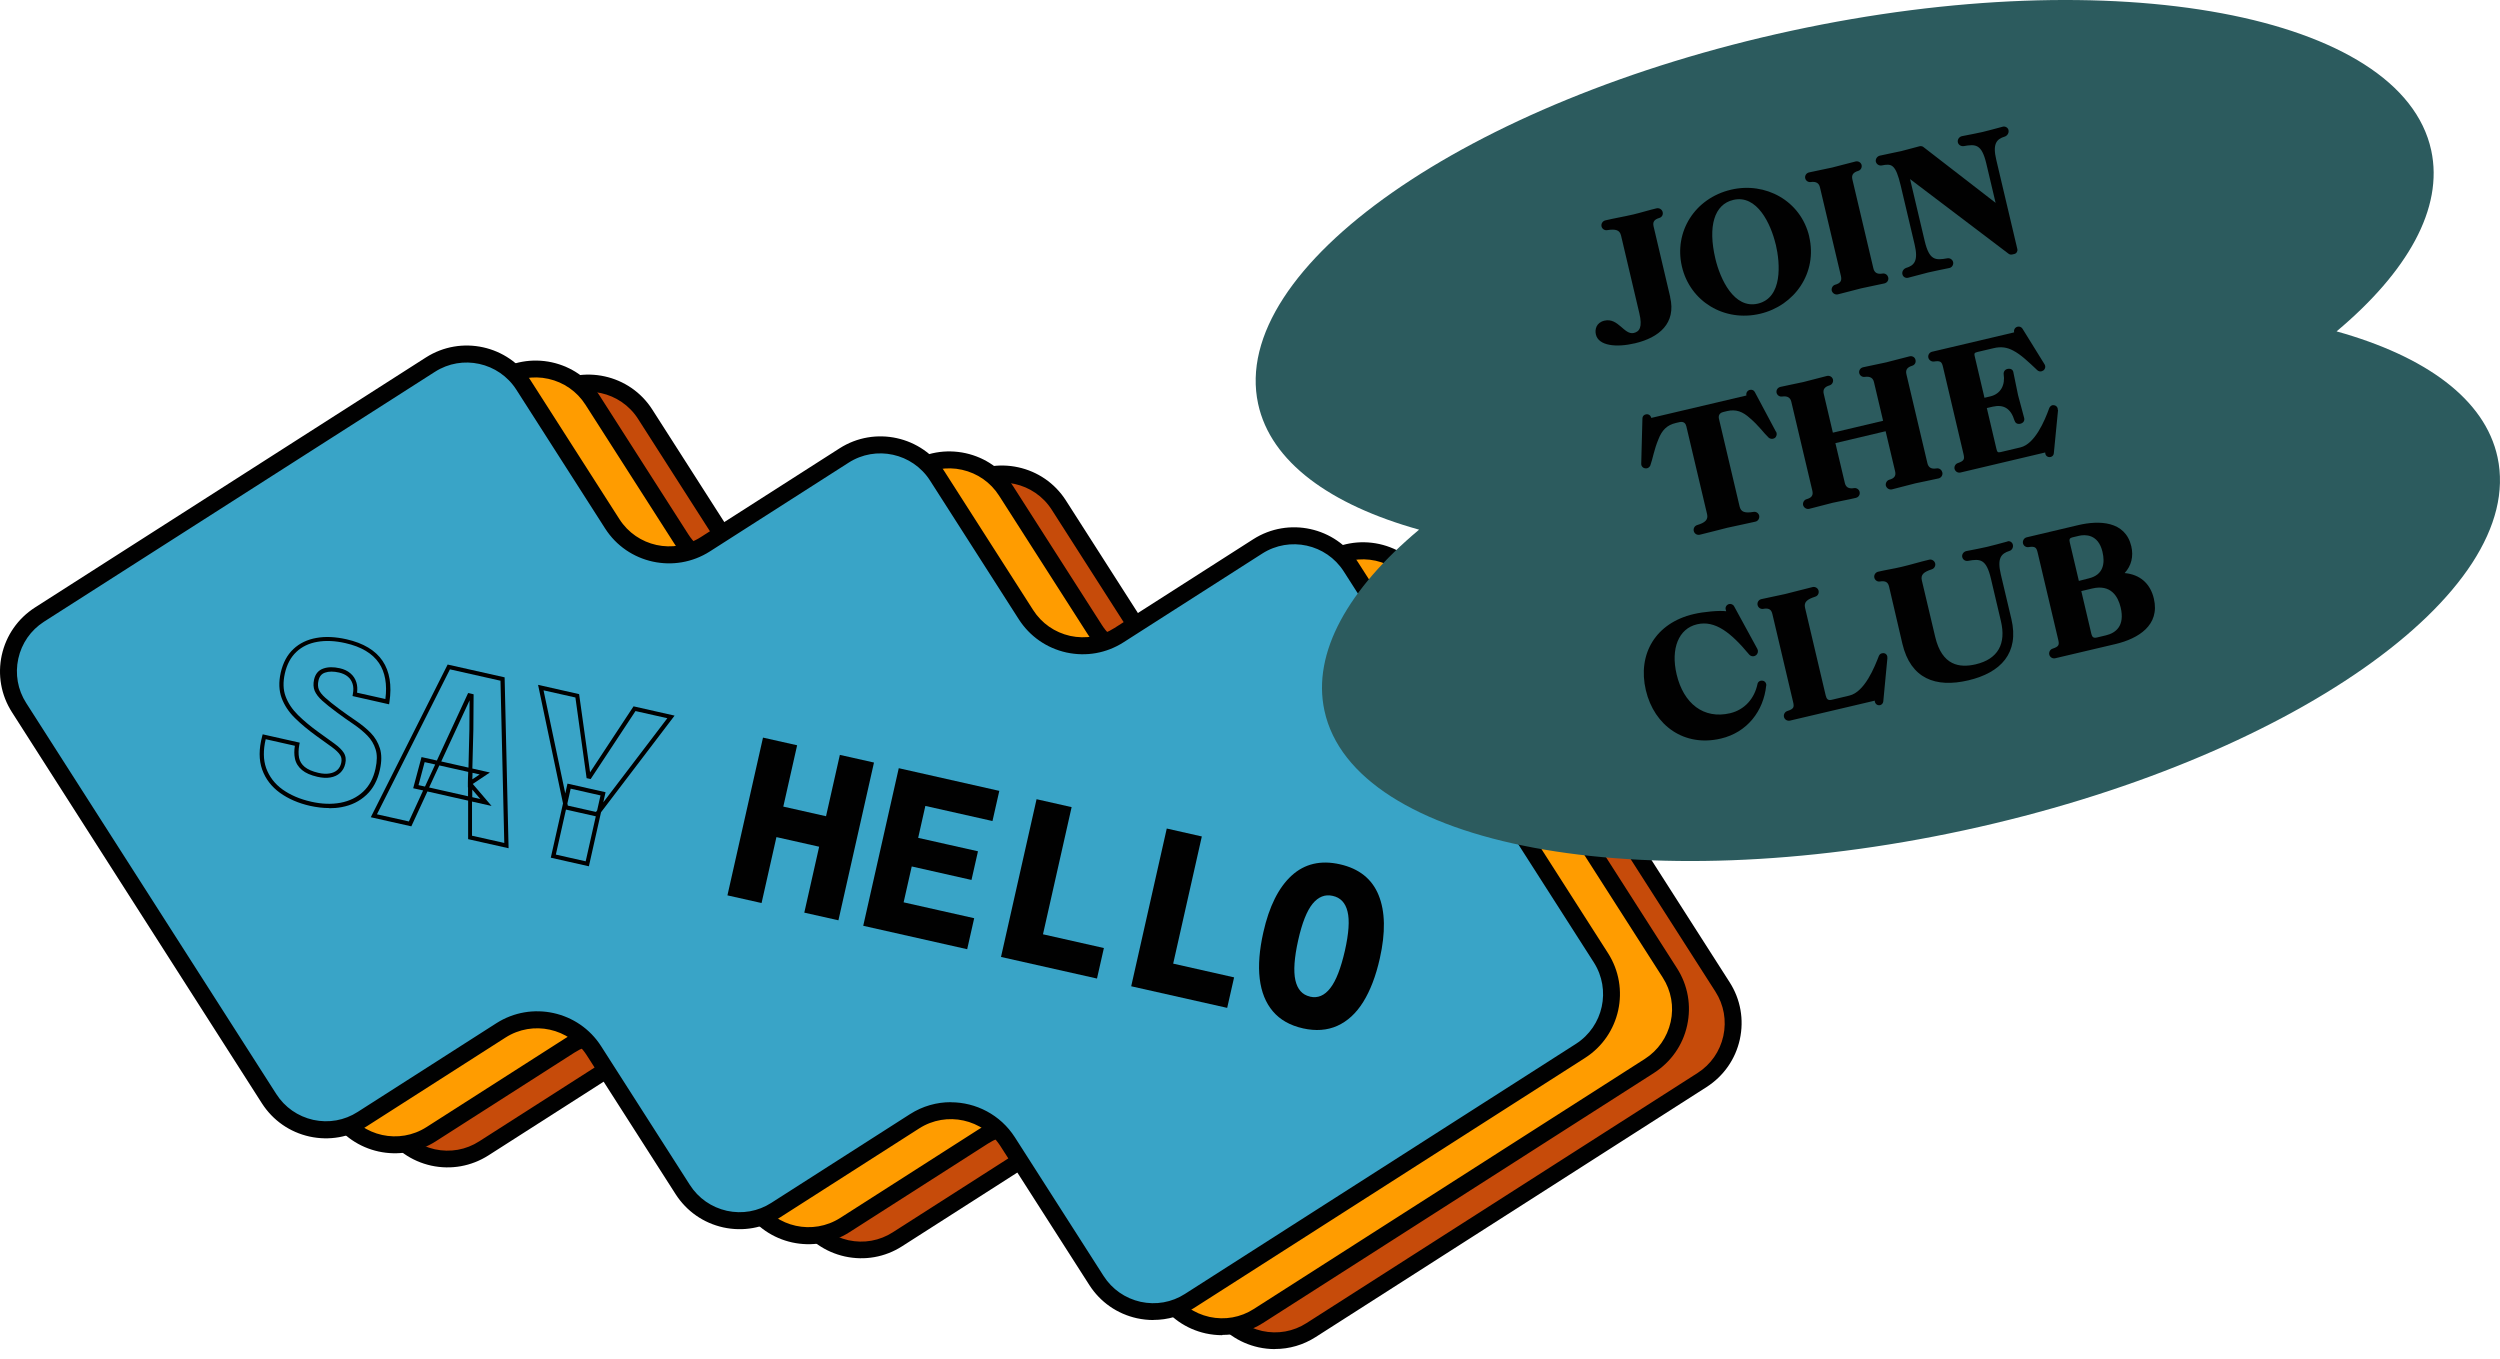
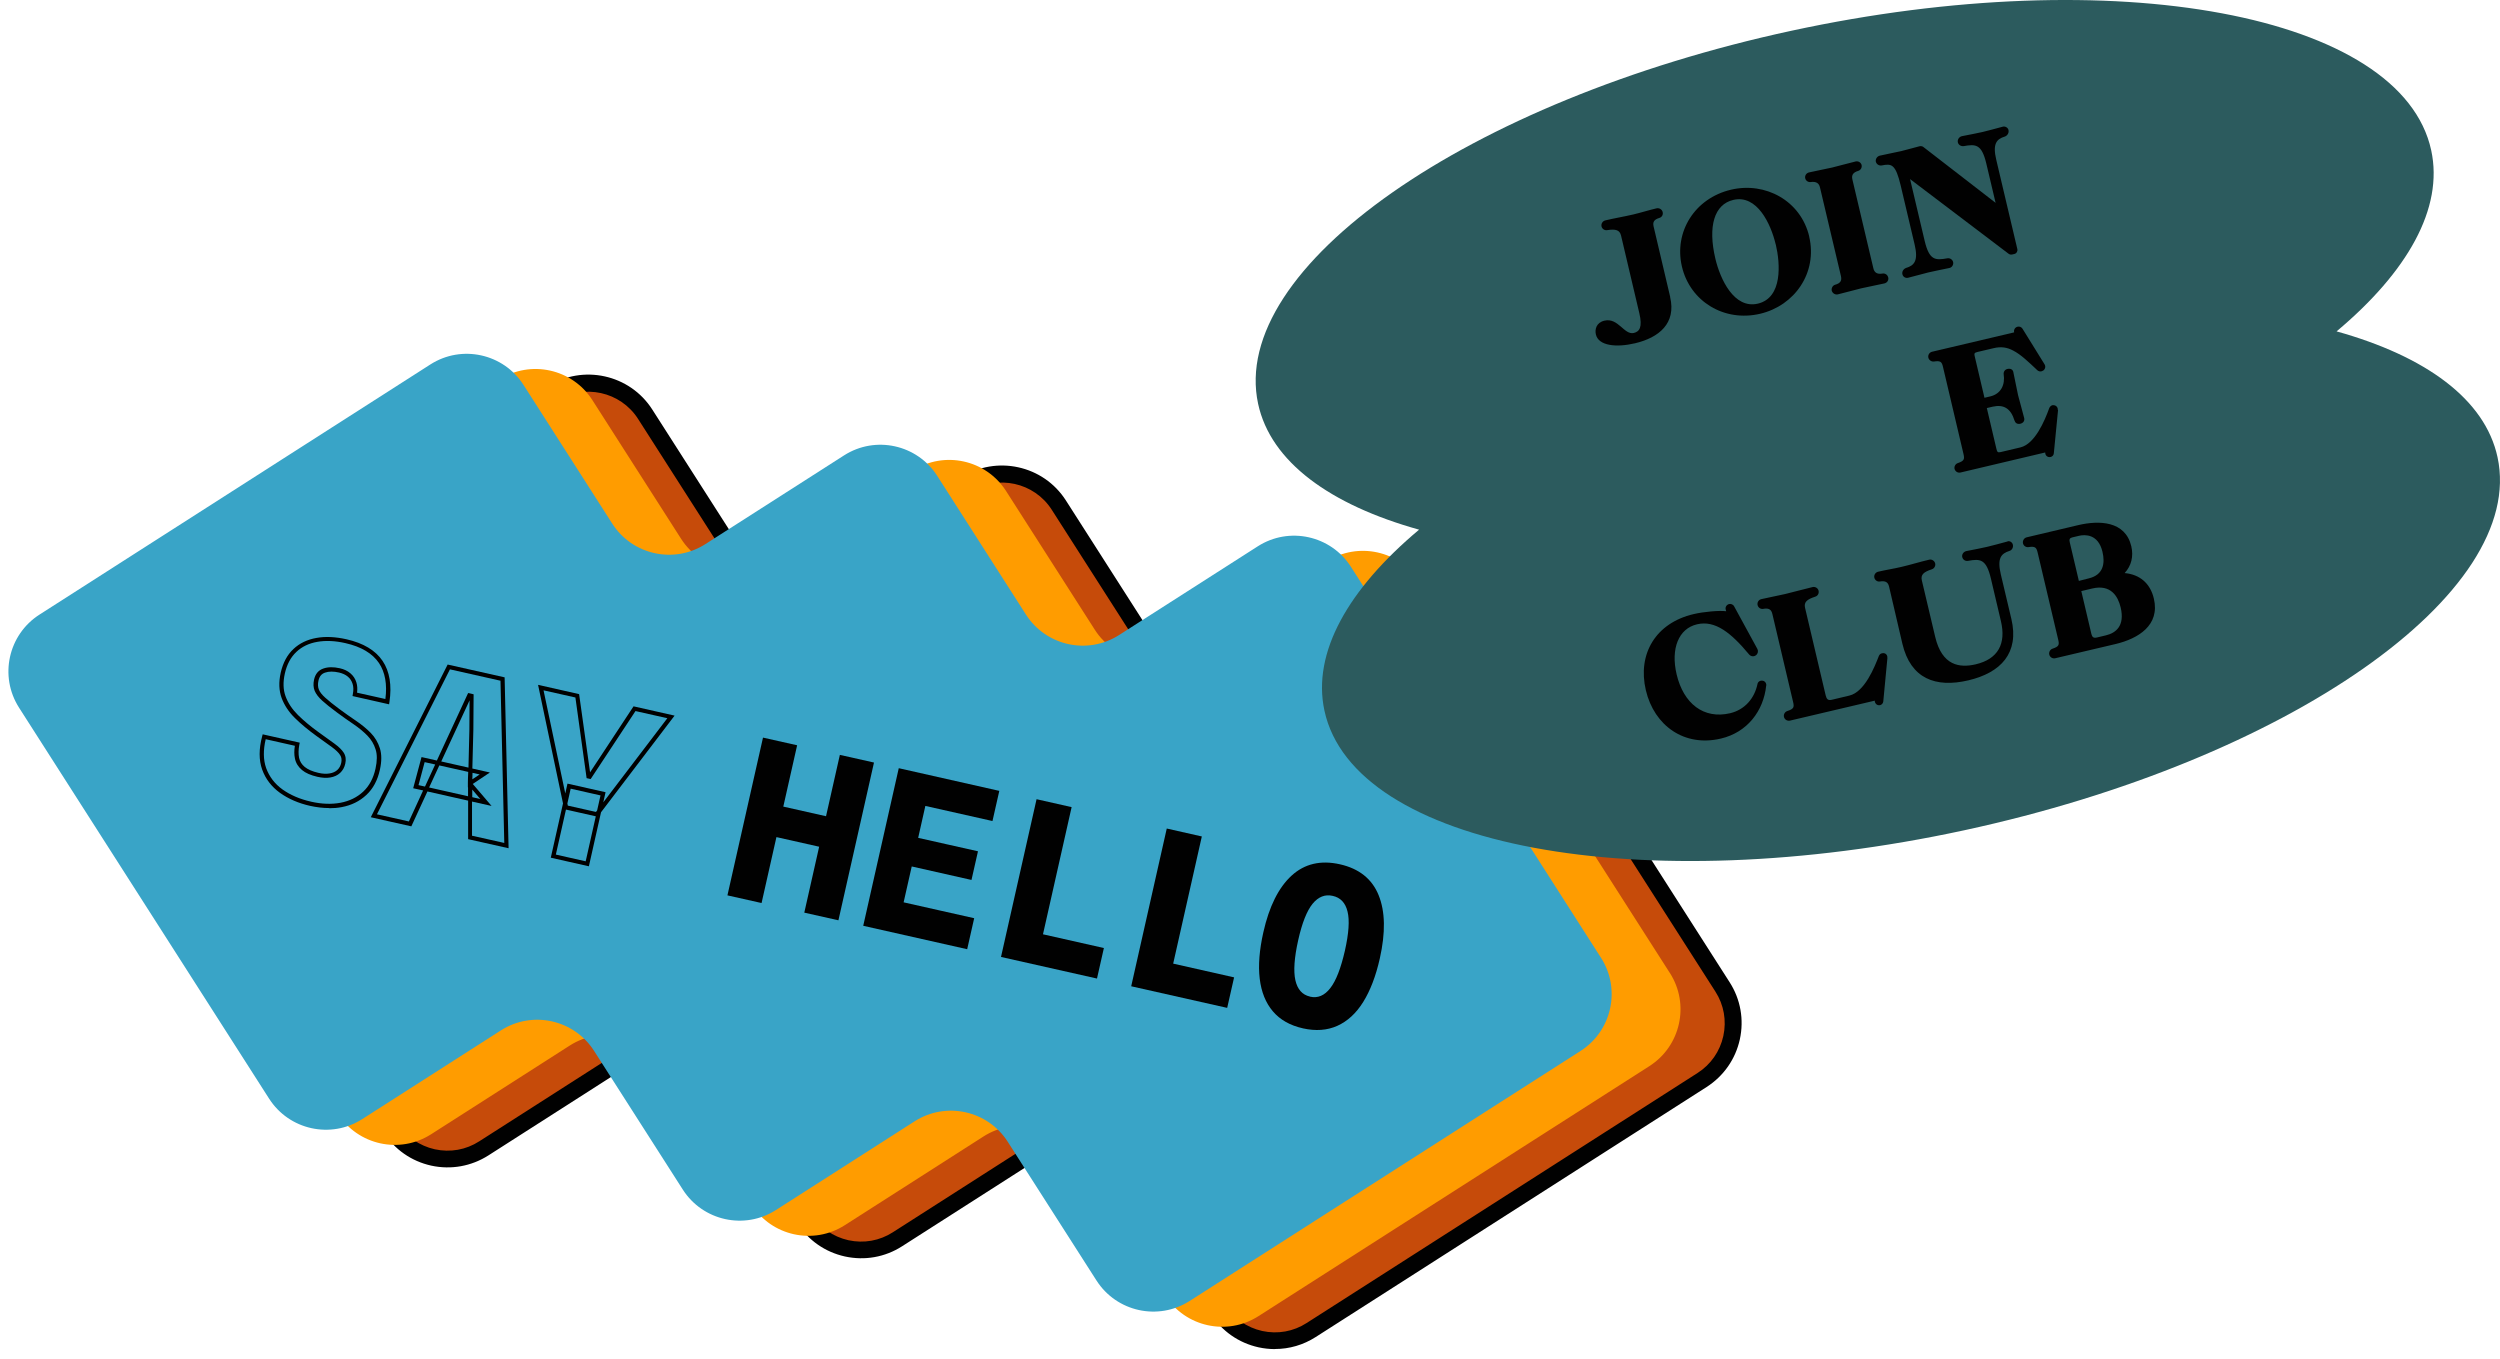
<svg xmlns="http://www.w3.org/2000/svg" width="230" height="125" viewBox="0 0 230 125" fill="none">
  <path d="M158.475 90.794L135.472 54.827C133.626 51.942 129.789 51.097 126.904 52.943L114.143 61.107C111.258 62.952 107.421 62.107 105.575 59.222L97.411 46.461C95.566 43.577 91.728 42.731 88.844 44.577L76.082 52.741C73.198 54.586 69.36 53.741 67.515 50.857L59.351 38.095C57.505 35.211 53.668 34.366 50.783 36.211L14.816 59.215C11.932 61.06 11.087 64.898 12.932 67.782L35.936 103.749C37.781 106.633 41.619 107.478 44.503 105.633L57.265 97.469C60.149 95.624 63.987 96.469 65.832 99.353L73.997 112.115C75.842 114.999 79.68 115.844 82.564 113.999L95.326 105.835C98.21 103.99 102.048 104.835 103.893 107.719L112.057 120.481C113.902 123.365 117.74 124.21 120.624 122.365L156.591 99.361C159.476 97.516 160.321 93.678 158.475 90.794Z" fill="#C64B0A" />
  <path d="M117.298 124.117C116.795 124.117 116.291 124.063 115.787 123.954C113.965 123.551 112.414 122.465 111.406 120.899L103.242 108.138C102.459 106.913 101.249 106.075 99.838 105.765C98.419 105.455 96.97 105.711 95.752 106.494L82.99 114.658C81.417 115.666 79.556 115.992 77.734 115.596C75.912 115.193 74.361 114.107 73.353 112.541L65.189 99.779C63.577 97.26 60.212 96.523 57.692 98.136L44.93 106.3C43.356 107.3 41.495 107.634 39.673 107.238C37.851 106.835 36.301 105.75 35.293 104.183L12.289 68.209C11.281 66.635 10.956 64.774 11.351 62.952C11.754 61.13 12.84 59.579 14.406 58.571L50.373 35.56C53.614 33.49 57.94 34.436 60.01 37.676L68.174 50.438C68.957 51.663 70.167 52.501 71.578 52.818C72.997 53.129 74.447 52.873 75.664 52.09L88.425 43.925C91.666 41.855 95.993 42.801 98.063 46.042L106.227 58.804C107.84 61.324 111.204 62.068 113.724 60.447L126.486 52.283C128.052 51.276 129.921 50.942 131.743 51.345C133.565 51.748 135.115 52.834 136.123 54.4L159.127 90.367C160.135 91.941 160.461 93.802 160.065 95.624C159.662 97.446 158.577 98.996 157.01 100.004L121.043 123.008C119.904 123.737 118.617 124.109 117.298 124.109V124.117ZM98.66 104.09C100.962 104.09 103.219 105.23 104.552 107.308L112.716 120.07C113.499 121.295 114.709 122.132 116.12 122.45C117.539 122.76 118.989 122.504 120.206 121.721L156.173 98.717C157.398 97.934 158.235 96.725 158.546 95.314C158.856 93.903 158.6 92.445 157.817 91.228L134.813 55.261C134.03 54.036 132.82 53.198 131.409 52.88C129.99 52.57 128.541 52.826 127.323 53.609L114.562 61.773C111.321 63.843 106.994 62.898 104.924 59.657L96.76 46.895C95.148 44.375 91.783 43.639 89.263 45.251L76.501 53.415C74.927 54.423 73.066 54.749 71.244 54.353C69.422 53.95 67.872 52.865 66.864 51.299L58.7 38.537C57.087 36.017 53.722 35.281 51.202 36.893L15.235 59.897C14.01 60.68 13.173 61.89 12.863 63.301C12.553 64.712 12.809 66.169 13.592 67.387L36.595 103.354C37.378 104.579 38.588 105.416 39.999 105.734C41.418 106.044 42.868 105.788 44.085 105.005L56.847 96.841C60.088 94.771 64.414 95.717 66.484 98.958L74.648 111.719C75.431 112.944 76.641 113.782 78.052 114.1C79.471 114.41 80.92 114.154 82.138 113.371L94.9 105.207C96.062 104.462 97.365 104.106 98.652 104.106L98.66 104.09Z" fill="#010101" />
  <path d="M153.622 89.507L130.618 53.539C128.773 50.655 124.935 49.81 122.051 51.655L109.289 59.819C106.405 61.665 102.567 60.82 100.722 57.935L92.558 45.174C90.713 42.289 86.875 41.444 83.99 43.29L71.229 51.454C68.345 53.299 64.507 52.454 62.661 49.57L54.497 36.808C52.652 33.924 48.814 33.079 45.93 34.924L9.971 57.935C7.086 59.781 6.241 63.619 8.087 66.503L31.09 102.47C32.936 105.354 36.773 106.199 39.658 104.354L52.419 96.19C55.304 94.344 59.142 95.19 60.987 98.074L69.151 110.836C70.996 113.72 74.834 114.565 77.718 112.72L90.48 104.556C93.364 102.71 97.202 103.555 99.047 106.44L107.211 119.201C109.057 122.086 112.894 122.931 115.779 121.085L151.746 98.082C154.63 96.236 155.475 92.398 153.63 89.514L153.622 89.507Z" fill="#FF9C00" />
-   <path d="M112.445 122.838C111.941 122.838 111.437 122.783 110.933 122.675C109.111 122.272 107.56 121.186 106.553 119.62L98.388 106.858C97.605 105.633 96.396 104.796 94.985 104.478C93.566 104.168 92.116 104.424 90.899 105.207L78.137 113.371C74.896 115.441 70.57 114.495 68.5 111.254L60.336 98.493C59.553 97.267 58.343 96.43 56.932 96.112C55.513 95.802 54.063 96.058 52.846 96.841L40.084 105.005C36.843 107.075 32.517 106.129 30.447 102.889L7.436 66.921C6.428 65.348 6.102 63.487 6.497 61.665C6.901 59.843 7.986 58.292 9.552 57.284L45.519 34.273C47.093 33.273 48.954 32.939 50.776 33.335C52.598 33.738 54.149 34.823 55.157 36.389L63.321 49.151C64.933 51.671 68.298 52.407 70.818 50.795L83.58 42.631C85.154 41.623 87.014 41.297 88.837 41.693C90.659 42.096 92.209 43.181 93.217 44.747L101.381 57.509C102.994 60.029 106.359 60.773 108.878 59.153L121.64 50.989C123.214 49.989 125.075 49.655 126.897 50.05C128.719 50.454 130.27 51.539 131.277 53.105L154.281 89.072C155.289 90.646 155.615 92.507 155.219 94.329C154.824 96.151 153.731 97.702 152.165 98.71L116.198 121.713C115.058 122.442 113.771 122.814 112.453 122.814L112.445 122.838ZM93.806 102.796C94.31 102.796 94.814 102.85 95.318 102.958C97.14 103.362 98.691 104.447 99.699 106.013L107.863 118.775C108.646 120 109.855 120.837 111.266 121.155C112.685 121.465 114.135 121.209 115.352 120.426L151.32 97.423C152.545 96.639 153.382 95.43 153.7 94.019C154.018 92.608 153.754 91.15 152.971 89.933L129.967 53.966C129.184 52.741 127.975 51.904 126.564 51.586C125.145 51.276 123.695 51.531 122.478 52.314L109.716 60.478C108.142 61.479 106.281 61.812 104.459 61.417C102.637 61.014 101.087 59.928 100.079 58.362L91.915 45.6C91.131 44.375 89.922 43.538 88.511 43.22C87.092 42.902 85.642 43.166 84.425 43.949L71.663 52.113C68.422 54.183 64.096 53.237 62.026 49.996L53.862 37.234C53.079 36.009 51.869 35.172 50.458 34.854C49.039 34.536 47.589 34.8 46.372 35.583L10.389 58.587C9.165 59.37 8.327 60.579 8.017 61.99C7.707 63.401 7.963 64.859 8.746 66.076L31.75 102.043C33.362 104.563 36.727 105.308 39.247 103.687L52.009 95.523C53.575 94.523 55.443 94.182 57.265 94.585C59.087 94.988 60.638 96.073 61.646 97.64L69.81 110.401C71.423 112.921 74.788 113.658 77.307 112.045L90.069 103.881C91.209 103.152 92.496 102.78 93.814 102.78L93.806 102.796Z" fill="#010101" />
  <path d="M147.288 88.111L124.284 52.144C122.439 49.26 118.601 48.415 115.717 50.26L102.955 58.424C100.071 60.269 96.233 59.424 94.388 56.54L86.224 43.778C84.379 40.894 80.541 40.049 77.656 41.894L64.895 50.058C62.011 51.904 58.173 51.058 56.328 48.174L48.163 35.412C46.318 32.528 42.48 31.683 39.596 33.528L3.637 56.54C0.753 58.385 -0.093 62.223 1.753 65.107L24.756 101.074C26.602 103.959 30.439 104.804 33.324 102.958L46.086 94.794C48.97 92.949 52.807 93.794 54.653 96.678L62.817 109.44C64.662 112.324 68.5 113.169 71.384 111.324L84.146 103.16C87.03 101.315 90.868 102.16 92.713 105.044L100.877 117.806C102.723 120.69 106.56 121.535 109.445 119.69L145.412 96.686C148.296 94.841 149.141 91.003 147.296 88.119L147.288 88.111Z" fill="#39A4C7" />
-   <path d="M106.111 121.442C105.607 121.442 105.103 121.388 104.599 121.279C102.777 120.876 101.226 119.791 100.219 118.224L92.054 105.463C90.442 102.943 87.077 102.199 84.557 103.819L71.795 111.983C70.221 112.991 68.361 113.317 66.539 112.921C64.717 112.518 63.166 111.433 62.158 109.866L53.994 97.105C52.381 94.585 49.016 93.841 46.497 95.461L33.735 103.625C32.161 104.633 30.3 104.959 28.478 104.563C26.656 104.16 25.105 103.075 24.098 101.509L1.102 65.526C0.094 63.952 -0.232 62.091 0.163 60.269C0.567 58.447 1.652 56.897 3.218 55.889L39.185 32.885C42.426 30.815 46.752 31.761 48.822 35.002L56.987 47.763C58.599 50.283 61.964 51.027 64.484 49.407L77.246 41.243C80.487 39.173 84.813 40.119 86.883 43.359L95.047 56.121C95.83 57.346 97.04 58.184 98.451 58.502C99.87 58.812 101.319 58.556 102.537 57.773L115.299 49.609C118.539 47.538 122.866 48.484 124.936 51.725L147.939 87.692C150.01 90.933 149.064 95.259 145.823 97.329L109.856 120.333C108.716 121.062 107.429 121.434 106.111 121.434V121.442ZM87.472 101.408C89.775 101.408 92.031 102.547 93.365 104.625L101.529 117.387C102.312 118.612 103.521 119.449 104.932 119.767C106.351 120.077 107.801 119.822 109.018 119.039L144.986 96.035C147.505 94.422 148.242 91.057 146.629 88.537L123.625 52.57C122.013 50.05 118.648 49.314 116.128 50.927L103.366 59.091C101.792 60.099 99.932 60.424 98.11 60.029C96.288 59.626 94.737 58.54 93.729 56.974L85.565 44.212C83.952 41.693 80.587 40.948 78.068 42.569L65.306 50.733C62.065 52.803 57.739 51.857 55.669 48.616L47.505 35.854C45.892 33.335 42.527 32.59 40.007 34.211L4.056 57.191C2.831 57.974 1.993 59.184 1.683 60.595C1.373 62.006 1.629 63.464 2.412 64.681L25.416 100.648C26.199 101.873 27.408 102.71 28.819 103.028C30.238 103.338 31.688 103.082 32.905 102.299L45.667 94.135C48.908 92.065 53.234 93.011 55.304 96.252L63.468 109.014C64.251 110.239 65.461 111.076 66.872 111.394C68.291 111.704 69.741 111.448 70.958 110.665L83.72 102.501C84.883 101.757 86.185 101.4 87.465 101.4L87.472 101.408Z" fill="#010101" />
  <path d="M30.275 74.341C29.717 74.341 29.136 74.272 28.531 74.14C27.461 73.899 26.531 73.496 25.763 72.946C24.988 72.388 24.429 71.666 24.119 70.798C23.809 69.93 23.809 68.898 24.119 67.736L24.166 67.557L27.577 68.325L27.538 68.511C27.453 68.968 27.445 69.371 27.515 69.72C27.585 70.054 27.756 70.325 28.035 70.558C28.322 70.79 28.74 70.976 29.283 71.1C29.678 71.194 30.027 71.209 30.33 71.155C30.616 71.108 30.857 71 31.035 70.837C31.213 70.674 31.33 70.457 31.392 70.193C31.454 69.906 31.423 69.666 31.291 69.465C31.151 69.24 30.896 68.999 30.539 68.736C30.159 68.464 29.678 68.115 29.097 67.697C28.36 67.162 27.701 66.619 27.143 66.069C26.569 65.51 26.158 64.882 25.91 64.216C25.662 63.533 25.631 62.758 25.825 61.89C26.034 60.975 26.422 60.246 26.996 59.711C27.562 59.176 28.275 58.835 29.12 58.688C29.942 58.54 30.872 58.587 31.872 58.812C33.423 59.16 34.547 59.835 35.199 60.804C35.85 61.773 36.059 63.053 35.827 64.596L35.796 64.797L32.431 64.037L32.462 63.851C32.532 63.495 32.524 63.177 32.438 62.913C32.353 62.649 32.214 62.425 32.004 62.254C31.795 62.076 31.524 61.952 31.198 61.874C30.686 61.758 30.252 61.758 29.903 61.882C29.578 61.99 29.384 62.231 29.299 62.618C29.229 62.921 29.244 63.2 29.329 63.425C29.422 63.665 29.624 63.921 29.927 64.192C30.244 64.479 30.678 64.828 31.221 65.231C31.718 65.596 32.229 65.96 32.749 66.309C33.26 66.658 33.718 67.03 34.098 67.418C34.493 67.821 34.78 68.302 34.95 68.844C35.121 69.387 35.121 70.054 34.95 70.814C34.741 71.783 34.322 72.566 33.702 73.139C33.09 73.713 32.322 74.093 31.431 74.256C31.066 74.326 30.686 74.357 30.299 74.357L30.275 74.341ZM28.608 73.752C29.593 73.977 30.508 74.008 31.33 73.853C32.144 73.698 32.849 73.357 33.408 72.837C33.966 72.318 34.353 71.604 34.547 70.713C34.702 70.015 34.71 69.418 34.555 68.945C34.408 68.464 34.152 68.038 33.803 67.681C33.439 67.309 33.005 66.953 32.516 66.619C31.989 66.262 31.469 65.898 30.973 65.526C30.415 65.115 29.973 64.758 29.647 64.464C29.306 64.154 29.074 63.851 28.95 63.557C28.826 63.254 28.81 62.905 28.895 62.518C29.012 61.998 29.299 61.657 29.756 61.502C30.175 61.355 30.678 61.347 31.26 61.479C31.648 61.564 31.973 61.719 32.237 61.944C32.501 62.169 32.687 62.448 32.787 62.781C32.873 63.06 32.896 63.378 32.849 63.727L35.455 64.309C35.633 62.96 35.431 61.843 34.865 60.998C34.268 60.114 33.229 59.494 31.779 59.168C30.834 58.951 29.957 58.912 29.182 59.052C28.422 59.184 27.771 59.494 27.259 59.982C26.748 60.463 26.391 61.13 26.205 61.967C26.027 62.758 26.05 63.464 26.275 64.068C26.5 64.681 26.887 65.262 27.414 65.782C27.957 66.317 28.601 66.852 29.322 67.371C29.903 67.79 30.392 68.139 30.764 68.41C31.167 68.705 31.446 68.976 31.617 69.24C31.803 69.526 31.857 69.875 31.764 70.263C31.686 70.612 31.524 70.891 31.291 71.108C31.058 71.325 30.756 71.465 30.392 71.527C30.043 71.589 29.64 71.566 29.198 71.465C28.593 71.325 28.12 71.124 27.787 70.845C27.445 70.558 27.221 70.209 27.135 69.79C27.058 69.441 27.058 69.046 27.128 68.612L24.445 68.007C24.205 69.015 24.22 69.906 24.484 70.659C24.771 71.449 25.274 72.116 25.988 72.628C26.717 73.147 27.601 73.527 28.616 73.752H28.608Z" fill="black" />
  <path d="M46.797 78.04L43.068 77.202V73.659L39.323 72.814L37.843 76.024L34.113 75.186L41.184 61.138L46.425 62.316L46.79 78.04H46.797ZM43.456 76.892L46.394 77.551L46.045 62.626L41.394 61.58L34.679 74.915L37.618 75.574L38.928 72.721L38.013 72.519L38.781 69.651L40.192 69.969L43.068 63.758L43.572 63.874L43.549 67.139L43.456 70.705L45.069 71.069L43.495 72.124L45.224 74.147L43.425 73.744V76.892H43.456ZM43.448 73.341L44.192 73.512L43.448 72.643V73.349V73.341ZM39.486 72.45L43.06 73.256V72.434H43.045V72.008L43.053 71.581V71.597L43.076 71.015L40.417 70.418L39.478 72.45H39.486ZM38.502 72.232L39.099 72.364L40.037 70.333L39.068 70.116L38.502 72.232ZM43.471 71.1L43.456 71.697L44.13 71.248L43.471 71.1ZM40.595 70.054L43.099 70.62L43.184 67.131L43.2 64.433L40.595 70.054Z" fill="black" />
  <path d="M54.177 79.699L50.673 78.908L51.797 73.915L49.502 63.006L53.278 63.859L54.286 71.054L58.286 64.983L62.062 65.836L55.294 74.729L54.177 79.699ZM51.138 78.621L53.883 79.241L54.813 75.101L52.068 74.481L51.138 78.621ZM52.239 74.116L54.828 74.698L54.937 74.558L55.247 73.178L52.502 72.558L52.2 73.915L52.239 74.116ZM52.208 72.093L55.712 72.884L55.503 73.814L61.395 66.076L58.465 65.417L54.34 71.674L53.968 71.589L52.937 64.169L50.006 63.51L52.006 73L52.208 72.093Z" fill="black" />
  <path d="M66.924 82.374L70.196 67.86L73.336 68.565L70.064 83.079L66.924 82.374ZM70.514 76.807L71.142 74L76.514 75.21L75.886 78.016L70.514 76.807ZM73.995 83.963L77.267 69.449L80.407 70.154L77.135 84.668L73.995 83.963Z" fill="#010101" />
  <path d="M79.414 85.188L82.686 70.674L91.936 72.76L91.308 75.535L84.144 73.923L85.299 73.403L84.33 77.714L83.484 76.861L89.974 78.319L89.377 80.955L83.019 79.52L84.019 79.094L82.965 83.761L82.143 82.792L89.625 84.475L88.981 87.328L79.414 85.172V85.188Z" fill="#010101" />
  <path d="M92.092 88.041L95.364 73.527L98.589 74.256L95.542 87.785L94.03 85.521L101.558 87.219L100.923 90.026L92.1 88.041H92.092Z" fill="#010101" />
  <path d="M104.07 90.739L107.342 76.225L110.568 76.954L107.52 90.484L106.009 88.219L113.537 89.918L112.901 92.724L104.078 90.739H104.07Z" fill="#010101" />
  <path d="M119.872 94.608C118.685 94.345 117.763 93.817 117.104 93.042C116.445 92.267 116.041 91.266 115.894 90.041C115.747 88.817 115.863 87.39 116.228 85.769C116.762 83.389 117.631 81.653 118.825 80.559C120.019 79.466 121.5 79.117 123.267 79.513C125.035 79.908 126.229 80.862 126.834 82.358C127.446 83.862 127.477 85.8 126.942 88.181C126.578 89.801 126.066 91.135 125.415 92.181C124.764 93.228 123.965 93.957 123.035 94.376C122.104 94.794 121.05 94.872 119.864 94.608H119.872ZM120.523 91.693C121.236 91.856 121.856 91.592 122.384 90.91C122.919 90.228 123.36 89.08 123.733 87.452C124.089 85.863 124.175 84.669 123.973 83.862C123.779 83.056 123.322 82.575 122.608 82.42C121.903 82.257 121.29 82.505 120.763 83.141C120.236 83.785 119.794 84.893 119.437 86.483C119.073 88.103 118.988 89.336 119.174 90.181C119.368 91.026 119.809 91.522 120.515 91.685L120.523 91.693Z" fill="#010101" />
  <path d="M214.965 30.486C221.477 25.028 224.827 19.166 223.672 13.832C220.966 1.318 194.613 -3.613 164.809 2.83C135.006 9.273 113.041 24.64 115.747 37.154C116.902 42.495 122.368 46.442 130.556 48.729C124.043 54.187 120.693 60.049 121.849 65.383C124.555 77.897 150.908 82.828 180.711 76.385C210.514 69.942 232.479 54.575 229.773 42.061C228.618 36.719 223.152 32.773 214.965 30.486Z" fill="#2C5B5E" />
  <path d="M153.652 27.33C154.226 29.757 152.621 31.059 150.435 31.579C148.667 31.998 147.062 31.804 146.822 30.773C146.713 30.308 146.853 29.68 147.605 29.501C148.876 29.199 149.419 30.842 150.311 30.633C150.822 30.509 151.132 30.121 150.814 28.796L149.14 21.686C149.016 21.159 148.659 21.05 147.853 21.174C147.62 21.213 147.395 21.058 147.341 20.833C147.287 20.593 147.434 20.337 147.69 20.275C148.535 20.073 149.396 19.934 150.256 19.732C150.977 19.561 151.675 19.337 152.404 19.166C152.644 19.112 152.9 19.259 152.962 19.5C153.032 19.74 152.9 19.98 152.66 20.05C152.202 20.189 152.024 20.407 152.133 20.841L153.66 27.33H153.652Z" fill="#010101" />
  <path d="M166.444 21.764C167.227 25.082 165.118 28.113 161.939 28.865C158.636 29.648 155.488 27.741 154.736 24.524C153.992 21.352 155.899 18.244 159.249 17.453C162.404 16.708 165.668 18.453 166.451 21.764H166.444ZM163.366 22.492C162.916 20.577 161.637 17.879 159.466 18.391C157.714 18.802 157.109 20.81 157.814 23.802C158.256 25.671 159.528 28.447 161.722 27.935C164.017 27.392 163.784 24.244 163.373 22.492H163.366Z" fill="#010101" />
  <path d="M173.716 25.516C173.778 25.772 173.623 26.012 173.368 26.074C172.654 26.237 171.956 26.361 171.243 26.524C170.522 26.695 169.809 26.912 169.08 27.082C168.84 27.136 168.599 26.989 168.522 26.749C168.468 26.524 168.599 26.268 168.824 26.198C169.305 26.067 169.468 25.842 169.367 25.4L167.436 17.236C167.351 16.871 167.111 16.677 166.591 16.747C166.359 16.786 166.134 16.631 166.08 16.406C166.025 16.166 166.173 15.925 166.428 15.863C167.126 15.7 167.847 15.576 168.553 15.414C169.274 15.243 169.987 15.026 170.716 14.855C170.956 14.801 171.197 14.933 171.266 15.173C171.321 15.414 171.189 15.654 170.949 15.724C170.491 15.863 170.321 16.096 170.421 16.515L172.352 24.694C172.437 25.043 172.662 25.26 173.197 25.167C173.43 25.128 173.654 25.283 173.709 25.508L173.716 25.516Z" fill="#010101" />
  <path d="M184.782 11.971C184.836 12.211 184.696 12.467 184.456 12.56C183.665 12.793 183.309 13.243 183.658 14.708L185.596 22.919C185.642 23.113 185.518 23.322 185.317 23.368L185.107 23.415C184.999 23.438 184.883 23.415 184.79 23.345L175.726 16.476L177.067 22.151C177.494 23.95 178.036 23.965 179.153 23.764C179.409 23.717 179.665 23.896 179.696 24.159C179.719 24.392 179.564 24.609 179.347 24.655C178.54 24.826 177.92 24.942 177.401 25.066C177.021 25.159 176.075 25.407 175.54 25.555C175.315 25.609 175.075 25.477 175.02 25.229C174.966 24.989 175.114 24.748 175.346 24.655C176.137 24.423 176.494 23.973 176.145 22.492L174.865 17.073C174.392 15.08 174.02 15.041 173.121 15.22C172.865 15.266 172.617 15.103 172.57 14.84C172.547 14.592 172.718 14.375 172.943 14.32C173.594 14.165 174.284 14.049 174.912 13.902C175.486 13.77 176.052 13.584 176.61 13.452C176.718 13.429 176.835 13.452 176.928 13.506L183.596 18.662L182.743 15.057C182.316 13.258 181.774 13.243 180.657 13.444C180.393 13.475 180.145 13.312 180.114 13.049C180.091 12.801 180.262 12.584 180.487 12.529C181.277 12.374 181.89 12.258 182.402 12.142C182.781 12.056 183.704 11.801 184.262 11.653C184.487 11.599 184.728 11.739 184.782 11.963V11.971Z" fill="#010101" />
-   <path d="M163.4 39.72C163.508 39.914 163.454 40.17 163.283 40.294C163.229 40.325 163.182 40.348 163.12 40.363C162.989 40.394 162.849 40.363 162.733 40.278C162.244 39.821 161.818 39.169 160.996 38.472C160.329 37.867 159.717 37.627 158.887 37.82L158.538 37.906C158.143 37.999 158.089 38.285 158.143 38.526L160.042 46.589C160.166 47.116 160.523 47.225 161.337 47.093C161.57 47.054 161.795 47.209 161.849 47.45C161.888 47.698 161.74 47.938 161.5 47.992C160.787 48.163 159.484 48.419 158.926 48.551C158.368 48.683 157.096 49.032 156.383 49.194C156.143 49.249 155.902 49.117 155.832 48.876C155.763 48.636 155.894 48.388 156.127 48.31C156.871 48.086 157.174 47.822 157.05 47.295L155.142 39.216C155.088 38.976 154.918 38.743 154.514 38.836L154.181 38.913C153.351 39.107 152.902 39.58 152.576 40.41C152.157 41.418 152.057 42.209 151.824 42.837C151.762 42.961 151.653 43.054 151.514 43.085C151.467 43.093 151.405 43.093 151.359 43.085C151.134 43.062 150.971 42.86 150.994 42.627L151.103 38.495C151.103 38.301 151.235 38.161 151.413 38.123C151.653 38.068 151.863 38.208 151.917 38.448L160.67 36.386C160.616 36.146 160.756 35.921 160.996 35.867C161.174 35.828 161.353 35.898 161.438 36.06L163.384 39.712L163.4 39.72Z" fill="#010101" />
-   <path d="M178.695 43.457C178.757 43.713 178.587 43.961 178.346 44.015C177.633 44.186 176.935 44.302 176.222 44.465C175.501 44.635 174.78 44.852 174.059 45.023C173.819 45.077 173.578 44.93 173.501 44.69C173.446 44.465 173.578 44.209 173.803 44.139C174.284 44.007 174.454 43.782 174.346 43.341L173.477 39.673L168.857 40.767L169.725 44.434C169.81 44.783 170.035 45 170.57 44.907C170.803 44.868 171.027 45.023 171.082 45.248C171.144 45.504 170.996 45.744 170.733 45.806C170.027 45.977 169.322 46.093 168.608 46.256C167.887 46.426 167.166 46.644 166.445 46.814C166.205 46.868 165.965 46.721 165.887 46.481C165.833 46.256 165.965 46 166.189 45.93C166.67 45.798 166.841 45.574 166.732 45.132L164.802 36.968C164.716 36.603 164.476 36.409 163.957 36.479C163.724 36.518 163.499 36.363 163.445 36.138C163.391 35.898 163.538 35.657 163.794 35.595C164.491 35.432 165.205 35.308 165.918 35.145C166.639 34.975 167.352 34.758 168.081 34.587C168.322 34.533 168.562 34.665 168.632 34.905C168.686 35.145 168.554 35.386 168.314 35.456C167.856 35.595 167.686 35.828 167.787 36.246L168.624 39.805L173.245 38.712L172.407 35.161C172.322 34.797 172.082 34.603 171.562 34.672C171.33 34.711 171.105 34.556 171.051 34.331C170.996 34.091 171.144 33.851 171.4 33.789C172.097 33.626 172.818 33.502 173.524 33.339C174.245 33.168 174.958 32.951 175.687 32.781C175.927 32.727 176.168 32.858 176.222 33.099C176.292 33.339 176.16 33.579 175.92 33.649C175.462 33.789 175.292 34.021 175.392 34.44L177.323 42.62C177.408 42.968 177.633 43.185 178.168 43.093C178.401 43.054 178.626 43.209 178.68 43.434L178.695 43.457Z" fill="#010101" />
  <path d="M189.34 37.727L188.952 41.705C188.944 41.867 188.82 42.007 188.65 42.046C188.65 42.046 188.634 42.046 188.619 42.046C188.371 42.085 188.169 41.914 188.161 41.658V41.627L180.362 43.472C180.121 43.527 179.881 43.379 179.819 43.139C179.765 42.914 179.904 42.674 180.121 42.604C180.726 42.395 180.749 42.232 180.641 41.767C180.641 41.767 179.16 35.487 178.757 33.765C178.648 33.3 178.547 33.161 177.919 33.261C177.687 33.285 177.462 33.13 177.408 32.905C177.353 32.664 177.501 32.424 177.741 32.362L185.3 30.579V30.563C185.246 30.338 185.386 30.114 185.611 30.059C185.789 30.013 185.967 30.083 186.068 30.238L188.099 33.517C188.223 33.711 188.161 33.967 187.975 34.091C187.937 34.114 187.875 34.145 187.82 34.161C187.681 34.192 187.549 34.161 187.433 34.06C186.634 33.308 185.928 32.618 185.2 32.246C184.657 31.959 184.106 31.866 183.424 32.029L181.912 32.385C181.625 32.455 181.61 32.533 181.687 32.835L182.571 36.595L183.099 36.471C184.099 36.239 184.486 35.378 184.339 34.44C184.308 34.223 184.44 33.998 184.68 33.944C184.983 33.874 185.176 34.006 185.223 34.215C185.269 34.393 185.556 35.89 185.665 36.37C185.781 36.851 186.107 37.952 186.223 38.456C186.277 38.681 186.184 38.898 185.882 38.983C185.549 39.061 185.394 38.875 185.331 38.681C184.99 37.565 184.324 37.185 183.316 37.417L182.788 37.541L183.672 41.301C183.742 41.588 183.789 41.658 184.075 41.588L185.874 41.162C187.216 40.844 188.115 38.704 188.526 37.557C188.58 37.433 188.673 37.316 188.828 37.278C188.859 37.278 188.89 37.262 188.921 37.278C189.162 37.278 189.34 37.479 189.317 37.727H189.34Z" fill="#010101" />
  <path d="M162.491 63.065C162.251 65.414 160.739 67.383 158.32 67.949C154.97 68.74 152.195 66.779 151.419 63.507C150.629 60.157 152.334 57.312 155.808 56.498C156.746 56.273 158.227 56.149 158.808 56.234L158.777 56.118C158.692 55.885 158.824 55.645 159.064 55.575C159.242 55.529 159.452 55.606 159.545 55.792L161.685 59.715C161.778 59.901 161.731 60.134 161.561 60.274C161.506 60.32 161.452 60.343 161.375 60.367C161.227 60.405 161.033 60.351 160.925 60.219C159.258 58.219 157.8 57.041 156.126 57.436C154.435 57.831 153.691 59.669 154.249 62.041C154.885 64.732 156.738 66.189 159.173 65.616C160.514 65.298 161.406 64.259 161.685 62.949C161.716 62.731 161.917 62.592 162.134 62.623C162.359 62.631 162.522 62.848 162.499 63.08L162.491 63.065Z" fill="#010101" />
  <path d="M173.641 60.545L173.261 64.538C173.246 64.685 173.13 64.84 172.959 64.879C172.959 64.879 172.949 64.879 172.928 64.879C172.68 64.918 172.471 64.701 172.478 64.46L164.671 66.298C164.431 66.352 164.167 66.197 164.12 65.933C164.082 65.701 164.221 65.484 164.431 65.414C165.051 65.22 165.074 65.042 164.966 64.584L163.058 56.49C162.957 56.048 162.702 55.924 162.213 56.017C161.965 56.056 161.74 55.893 161.694 55.645C161.655 55.397 161.802 55.172 162.05 55.118C162.771 54.947 163.508 54.823 164.221 54.653C165.066 54.451 165.904 54.211 166.764 54.009C167.005 53.955 167.268 54.11 167.315 54.373C167.353 54.606 167.229 54.823 167.005 54.893C166.237 55.141 165.942 55.397 166.066 55.924L167.958 63.956C168.044 64.321 168.175 64.46 168.509 64.383L170.137 63.995C171.556 63.662 172.463 61.359 172.851 60.359C172.905 60.235 172.99 60.134 173.137 60.103C173.168 60.103 173.215 60.087 173.261 60.087C173.502 60.087 173.665 60.297 173.634 60.522L173.641 60.545Z" fill="#010101" />
  <path d="M184.696 49.799C184.921 49.745 185.138 49.9 185.184 50.117C185.239 50.357 185.107 50.613 184.874 50.683C184.091 50.931 183.727 51.365 184.076 52.846L185.045 56.94C185.789 60.08 184.076 61.886 181.091 62.592C178.059 63.305 175.78 62.429 175.02 59.227L173.795 53.97C173.694 53.536 173.438 53.42 172.95 53.497C172.717 53.536 172.492 53.381 172.438 53.141C172.384 52.9 172.547 52.652 172.787 52.598C173.508 52.427 174.252 52.319 174.958 52.148C175.819 51.947 176.648 51.683 177.493 51.489C177.734 51.435 177.982 51.598 178.036 51.838C178.09 52.063 177.951 52.303 177.734 52.373C176.966 52.621 176.687 52.877 176.811 53.404L178.036 58.583C178.664 61.258 180.292 61.46 181.758 61.119C183.843 60.63 184.572 59.211 184.084 57.141L183.161 53.218C182.734 51.419 182.176 51.396 181.06 51.598C180.796 51.644 180.556 51.481 180.517 51.202C180.494 50.97 180.664 50.753 180.905 50.698C181.68 50.543 182.293 50.435 182.804 50.311C183.184 50.225 184.13 49.97 184.696 49.815V49.799Z" fill="#010101" />
  <path d="M198.155 55.071C198.737 57.529 196.713 58.754 194.636 59.25L189.076 60.56C188.836 60.615 188.596 60.467 188.534 60.227C188.479 60.002 188.611 59.746 188.836 59.677C189.441 59.483 189.464 59.304 189.356 58.855L187.464 50.838C187.355 50.388 187.254 50.233 186.626 50.334C186.394 50.373 186.169 50.218 186.115 49.993C186.06 49.752 186.208 49.497 186.448 49.435L191.201 48.31C193.116 47.861 195.519 47.915 196.078 50.249C196.302 51.202 196.078 52.063 195.465 52.722C196.845 52.846 197.822 53.652 198.155 55.071ZM191.255 53.443C191.317 53.428 192.108 53.226 192.17 53.21C193.511 52.892 193.682 51.83 193.426 50.76C193.038 49.117 191.806 49.163 191.263 49.295L190.643 49.442C190.418 49.497 190.348 49.621 190.418 49.892L191.255 53.443ZM193.744 58.452C194.651 58.234 195.504 57.591 195.101 55.885C194.86 54.877 194.209 53.738 192.488 54.141L191.48 54.381L192.41 58.335C192.48 58.622 192.612 58.715 192.899 58.653L193.744 58.452Z" fill="#010101" />
</svg>